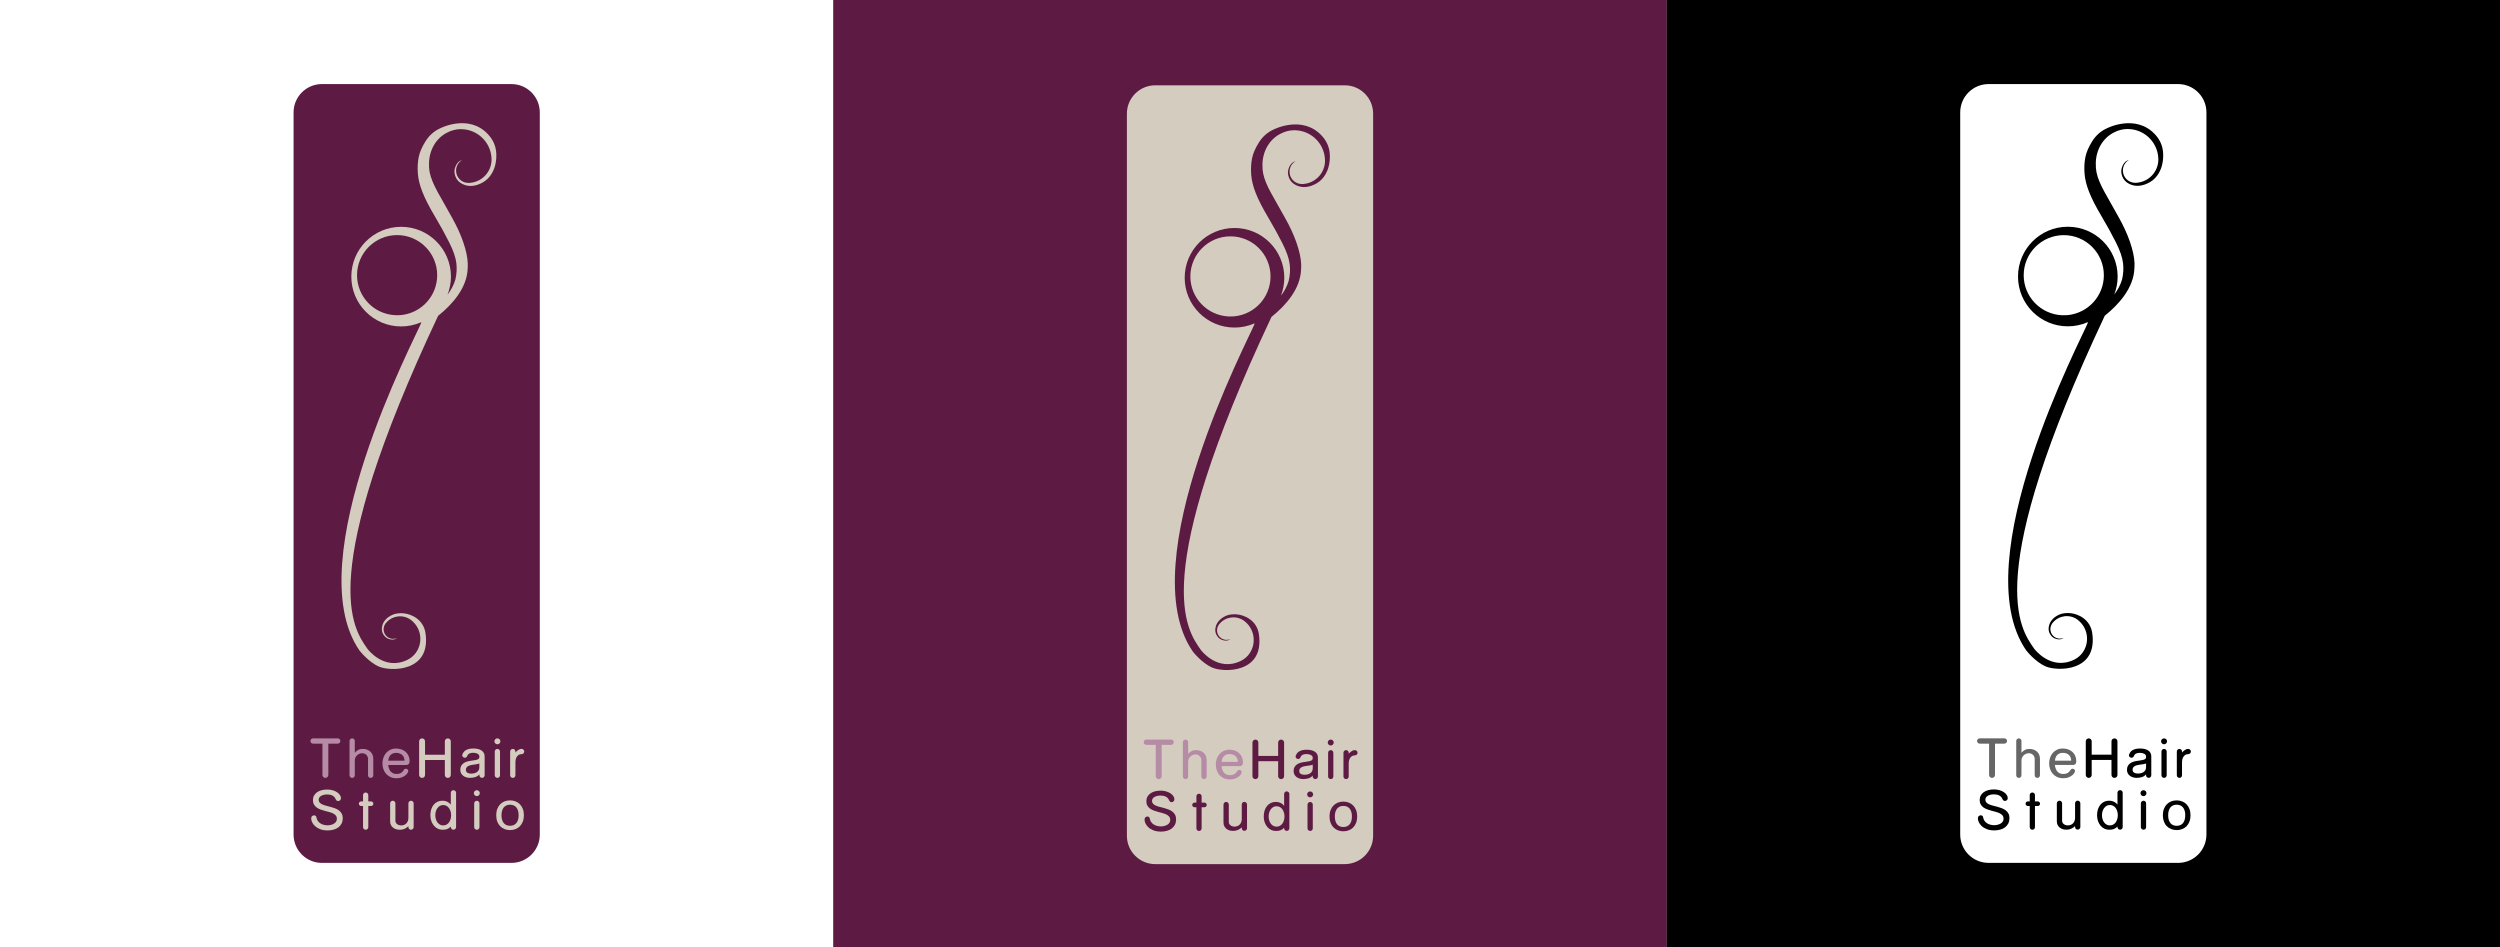
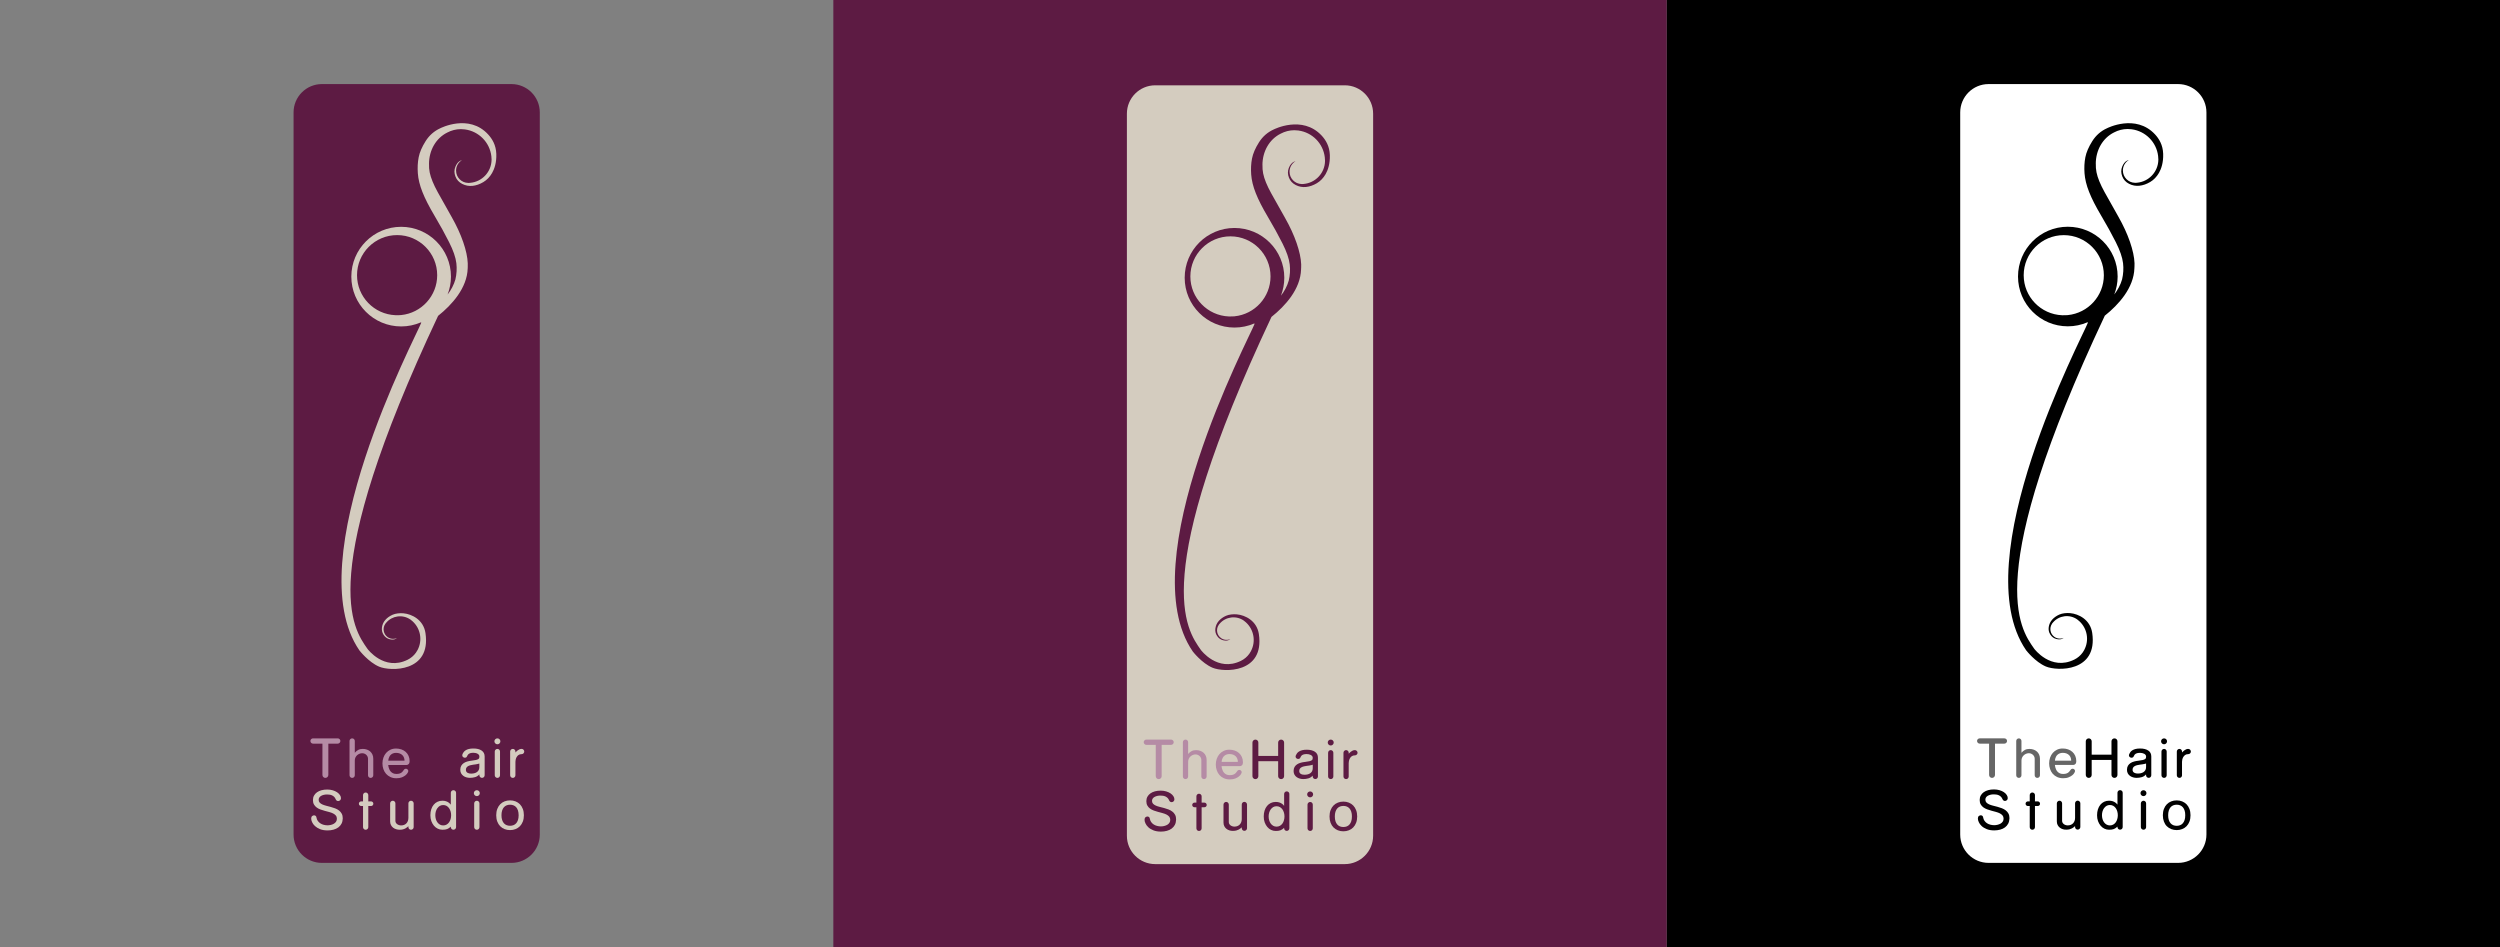
<svg xmlns="http://www.w3.org/2000/svg" version="1.1" id="Layer_1" x="0px" y="0px" viewBox="0 0 1320 500" style="enable-background:new 0 0 1320 500;" xml:space="preserve">
  <rect x="0" y="0" width="1320" height="500" fill="#808080" stroke="none" />
  <style type="text/css">
	.st0{fill:#FFFFFF;}
	.st1{fill:#5D1B43;}
	.st2{fill:#D4CCBF;}
	.st3{fill:#B58BA5;}
	.st4{opacity:0.6;enable-background:new    ;}
</style>
-   <rect class="st0" width="440" height="500" />
  <rect x="880" width="440" height="500" />
  <rect x="440" class="st1" width="440" height="500" />
  <g>
    <path class="st1" d="M270.04,455.61H169.97c-8.27,0-14.97-6.7-14.97-14.97V59.36c0-8.27,6.7-14.97,14.97-14.97h100.07   c8.27,0,14.97,6.7,14.97,14.97v381.29C285.01,448.91,278.3,455.61,270.04,455.61z" />
    <path class="st2" d="M232.49,67.71c-3.22,1.46-5.81,3.72-7.76,6.8c-1.94,3.08-3.17,5.93-3.68,8.57c-0.51,2.63-0.65,5.45-0.43,8.46   c0.21,3,1.01,6.27,2.4,9.79c1.38,3.52,3.53,7.74,6.44,12.64s5.47,9.53,7.66,13.9c2.2,4.36,3.48,8.06,3.84,11.11   c0.33,2.88,0.15,5.74-0.51,8.57c-0.82,2.85-2.33,5.68-4.13,7.96c1.13-2.93,1.78-6.12,1.78-9.45c0-14.52-11.78-26.3-26.3-26.3   s-26.3,11.77-26.3,26.3c0,14.52,11.77,26.3,26.3,26.3c3.67,0,7.16-0.76,10.34-2.12l0.31,0.09c-0.09,0.19-0.07,0.16-0.04,0.09   c-2.81,7.42-65.36,125.41-32.66,172.97c0,0,4.76,6.2,10.44,8.61c5.94,2.52,27.53,3.03,24.46-17.72   c-1.03-7.01-7.13-10.06-11.67-10.46c-1.86-0.17-4.1,0.07-5.66,0.75c-1.55,0.68-2.82,1.57-3.81,2.69c-1,1.11-1.6,2.41-1.83,3.9   c-0.22,1.48,0.07,2.83,0.87,4.04c0.8,1.21,1.86,1.98,3.19,2.31c1.32,0.33,2.42,0.25,3.29-0.24c0.22-0.12,0.4-0.25,0.54-0.38   c-1.57,0.67-3.43,0.54-4.92-0.51c-2.24-1.6-2.78-4.69-1.24-6.96l0,0l0.01-0.01c0.01-0.03,0.03-0.06,0.05-0.09   c0.14-0.2,0.29-0.38,0.46-0.55c3.16-3.72,8.67-4.48,12.75-1.65v-0.01c0.01,0.01,0.03,0.01,0.04,0.03c0.02,0.01,0.04,0.03,0.07,0.04   c0.09,0.07,0.18,0.15,0.27,0.23c0.27,0.2,0.54,0.43,0.79,0.65c0,0.01,0.01,0.01,0.01,0.01c4.22,3.85,5.29,10.09,2.62,15.12h0.01   c-0.02,0.04-0.04,0.07-0.07,0.09c-0.25,0.46-0.51,0.91-0.82,1.34c-1.16,1.63-2.68,2.88-4.39,3.73   c-12.45,6.14-21.18-5.74-21.18-5.74c-7.54-10.77-27.84-37.51,37.28-175.84c7.29-5.8,15.33-14.68,15.63-25.1   c0.01-0.21,0.01-0.42,0.02-0.63c0-0.08,0.01-0.16,0.01-0.24h-0.01c0.02-0.58,0.04-1.16,0.01-1.74c-0.12-3.21-0.92-6.96-2.41-11.27   c-1.49-4.3-3.53-8.73-6.12-13.28c-2.59-4.54-5.01-8.87-7.29-12.99c-2.27-4.11-3.69-7.61-4.28-10.48c-0.3-1.5-0.41-2.99-0.35-4.47   l-0.01,0.01c0-7.24,3.67-13.63,9.63-16.59c2.19-1.15,4.63-1.81,7.21-1.81c0.69,0,1.36,0.06,2.02,0.14   c0.05,0.01,0.09,0.01,0.15,0.01l-0.01,0.01c7.29,0.98,13.04,6.78,13.92,14.1c0,0.01,0,0.01,0,0.01c0.05,0.43,0.08,0.87,0.09,1.31   c0.01,0.16,0.03,0.31,0.03,0.46c0,0.04,0,0.07,0,0.09s0,0.04,0,0.06h-0.01c-0.08,6.41-5.02,11.63-11.3,12.16   c-0.3,0.04-0.61,0.07-0.92,0.07c-0.04,0-0.09-0.01-0.12-0.01c0,0-0.01,0-0.02,0v-0.01c-3.54-0.07-6.38-2.95-6.38-6.51   c0-2.37,1.26-4.41,3.15-5.55c-0.24,0.05-0.5,0.14-0.8,0.29c-1.17,0.56-2.08,1.65-2.73,3.28s-0.64,3.33,0.04,5.08   c0.67,1.76,1.88,3.07,3.6,3.95c1.73,0.87,3.55,1.21,5.46,1.01s3.81-0.87,5.68-1.99c1.88-1.12,3.42-2.72,4.62-4.8   s2.39-5.42,2.23-10.05c-0.16-4.77-2.22-8.02-4.31-10.3C247.6,59.9,232.49,67.71,232.49,67.71z M188.51,145.3   c0-11.69,9.48-21.17,21.17-21.17s21.16,9.48,21.16,21.17c0,10.95-8.33,19.97-19,21.05c-0.01,0-0.01,0-0.01,0   c-0.36,0.04-0.72,0.04-1.09,0.06c-0.64,0.02-1.29,0.02-1.94,0.01C197.53,165.97,188.51,156.7,188.51,145.3z" />
    <g>
      <path class="st3" d="M165.29,392.64c-0.39,0-0.72-0.14-0.99-0.41s-0.41-0.61-0.41-0.99c0-0.39,0.14-0.72,0.41-0.98    c0.27-0.27,0.61-0.4,0.99-0.4h13.02c0.39,0,0.72,0.13,0.99,0.4s0.41,0.59,0.41,0.98s-0.14,0.72-0.41,0.99s-0.61,0.41-0.99,0.41    h-4.95v16.53c0,0.43-0.15,0.79-0.46,1.1c-0.31,0.31-0.67,0.46-1.1,0.46c-0.44,0-0.81-0.15-1.11-0.46s-0.45-0.67-0.45-1.1v-16.53    H165.29z" />
      <path class="st3" d="M187.33,409.33c0,0.39-0.13,0.72-0.4,0.99c-0.27,0.27-0.59,0.41-0.98,0.41s-0.72-0.14-0.99-0.41    s-0.41-0.61-0.41-0.99v-18.09c0-0.39,0.14-0.72,0.41-0.98c0.27-0.27,0.61-0.4,0.99-0.4c0.39,0,0.72,0.13,0.98,0.4    c0.27,0.27,0.4,0.59,0.4,0.98v6.22c0.56-0.65,1.17-1.16,1.83-1.51c0.65-0.35,1.44-0.53,2.35-0.53c0.81,0,1.56,0.12,2.25,0.37    s1.28,0.59,1.77,1.05c0.49,0.45,0.87,1,1.15,1.64c0.27,0.64,0.41,1.37,0.41,2.16v8.7c0,0.39-0.14,0.72-0.41,0.99    s-0.61,0.41-0.99,0.41c-0.39,0-0.72-0.14-0.98-0.41c-0.27-0.27-0.4-0.61-0.4-0.99v-8.7c0-0.4-0.09-0.79-0.25-1.15    c-0.17-0.36-0.39-0.67-0.67-0.94s-0.61-0.47-0.98-0.62s-0.76-0.22-1.16-0.22c-0.53,0-1.03,0.1-1.51,0.3    c-0.48,0.2-0.9,0.48-1.26,0.82c-0.36,0.35-0.64,0.74-0.85,1.21c-0.2,0.46-0.3,0.95-0.3,1.48L187.33,409.33L187.33,409.33z" />
      <path class="st3" d="M204.99,403.91c0,0.04,0.01,0.18,0.04,0.43s0.09,0.56,0.19,0.91c0.09,0.35,0.24,0.73,0.43,1.13    c0.19,0.4,0.43,0.77,0.75,1.1c0.32,0.33,0.71,0.61,1.18,0.83c0.47,0.22,1.03,0.33,1.7,0.33c0.55,0,1.01-0.04,1.4-0.13    s0.73-0.22,1.03-0.4c0.3-0.17,0.57-0.4,0.82-0.67c0.25-0.27,0.49-0.59,0.74-0.97c0.14-0.21,0.3-0.36,0.48-0.45    c0.17-0.09,0.36-0.13,0.56-0.13c0.32,0,0.61,0.12,0.87,0.35c0.27,0.23,0.4,0.52,0.4,0.87c0,0.21-0.12,0.53-0.35,0.95    s-0.59,0.85-1.1,1.27c-0.51,0.43-1.15,0.79-1.94,1.11c-0.79,0.32-1.76,0.48-2.91,0.48c-1.16,0-2.2-0.21-3.12-0.64    c-0.92-0.43-1.69-0.99-2.31-1.7c-0.63-0.72-1.11-1.55-1.43-2.5s-0.49-1.95-0.49-2.99c0-1.08,0.17-2.09,0.51-3.06    c0.33-0.96,0.82-1.79,1.44-2.5c0.63-0.71,1.38-1.26,2.26-1.68c0.88-0.41,1.87-0.62,2.96-0.62c1,0,1.94,0.15,2.82,0.45    c0.87,0.3,1.63,0.74,2.28,1.31c0.64,0.57,1.15,1.27,1.52,2.1s0.56,1.77,0.56,2.83c0,0.65-0.16,1.15-0.48,1.48    c-0.32,0.33-0.69,0.51-1.11,0.51L204.99,403.91L204.99,403.91z M207.49,397.8c-0.46,0.2-0.85,0.43-1.15,0.73    c-0.31,0.29-0.55,0.61-0.73,0.97c-0.17,0.35-0.31,0.68-0.4,0.98c-0.09,0.3-0.14,0.56-0.16,0.78c-0.01,0.22-0.03,0.35-0.03,0.38    h8.57c0-0.55-0.09-1.07-0.27-1.56c-0.17-0.49-0.45-0.93-0.81-1.31s-0.82-0.69-1.39-0.91c-0.56-0.23-1.23-0.35-1.99-0.35    C208.5,397.51,207.94,397.61,207.49,397.8z" />
-       <path class="st2" d="M224.42,401.27v7.91c0,0.43-0.15,0.79-0.45,1.1s-0.67,0.46-1.11,0.46c-0.43,0-0.79-0.15-1.1-0.46    c-0.31-0.31-0.46-0.67-0.46-1.1v-17.75c0-0.44,0.15-0.81,0.46-1.11c0.31-0.3,0.67-0.45,1.1-0.45c0.44,0,0.81,0.15,1.11,0.45    c0.3,0.3,0.45,0.67,0.45,1.11v7.06h10.45v-7.06c0-0.44,0.15-0.81,0.46-1.11c0.31-0.3,0.67-0.45,1.1-0.45    c0.44,0,0.82,0.15,1.13,0.45c0.31,0.3,0.46,0.67,0.46,1.11v17.75c0,0.43-0.15,0.79-0.46,1.1c-0.31,0.31-0.69,0.46-1.13,0.46    c-0.43,0-0.79-0.15-1.1-0.46c-0.31-0.31-0.46-0.67-0.46-1.1v-7.91H224.42z" />
      <path class="st2" d="M246.06,399.95c-0.19,0.09-0.38,0.14-0.57,0.14c-0.35,0-0.68-0.12-0.98-0.35s-0.45-0.55-0.45-0.95    c0-0.16,0.04-0.35,0.13-0.59c0.16-0.37,0.37-0.74,0.64-1.1c0.27-0.36,0.62-0.69,1.07-0.97c0.45-0.28,1-0.51,1.67-0.67    c0.66-0.17,1.47-0.25,2.42-0.25c1.8,0,3.23,0.35,4.3,1.07s1.6,1.77,1.6,3.16v9.87c0,0.39-0.13,0.72-0.4,0.99    c-0.27,0.27-0.59,0.41-0.98,0.41s-0.72-0.14-0.99-0.41s-0.41-0.61-0.41-0.99v-0.43c-0.67,0.72-1.43,1.21-2.29,1.45    c-0.86,0.25-1.76,0.37-2.71,0.37c-0.6,0-1.21-0.09-1.81-0.25c-0.61-0.17-1.16-0.43-1.64-0.78s-0.87-0.79-1.18-1.32    c-0.3-0.53-0.45-1.16-0.45-1.91c0-0.85,0.17-1.55,0.51-2.13c0.33-0.57,0.79-1.05,1.35-1.42c0.56-0.37,1.21-0.65,1.94-0.85    s1.5-0.33,2.31-0.43c0.93-0.11,1.67-0.22,2.2-0.35s0.92-0.29,1.19-0.46c0.27-0.17,0.43-0.38,0.49-0.61    c0.07-0.23,0.09-0.48,0.09-0.77c0-0.33-0.09-0.63-0.29-0.87c-0.2-0.25-0.44-0.45-0.74-0.61c-0.3-0.16-0.64-0.27-1-0.35    s-0.73-0.12-1.08-0.12c-0.64,0-1.15,0.05-1.53,0.16c-0.39,0.11-0.71,0.25-0.95,0.43c-0.25,0.17-0.45,0.39-0.59,0.64    c-0.15,0.25-0.29,0.51-0.41,0.77C246.4,399.71,246.25,399.86,246.06,399.95z M252.45,403.33c-0.33,0.11-0.73,0.19-1.18,0.24    s-0.92,0.12-1.4,0.19s-0.95,0.16-1.42,0.27c-0.46,0.11-0.87,0.26-1.24,0.46c-0.37,0.2-0.66,0.46-0.89,0.78    c-0.22,0.32-0.33,0.72-0.33,1.21c0,0.39,0.08,0.71,0.25,0.97c0.17,0.25,0.38,0.46,0.65,0.61c0.27,0.15,0.56,0.25,0.9,0.32    c0.33,0.07,0.67,0.09,1,0.09c0.51,0,1.03-0.06,1.53-0.17c0.51-0.12,0.98-0.3,1.39-0.57c0.41-0.27,0.75-0.61,1-1.06    c0.25-0.44,0.38-0.99,0.38-1.64v-1.88L252.45,403.33z" />
      <path class="st2" d="M261.51,390.31c0.31-0.3,0.69-0.45,1.13-0.45c0.43,0,0.79,0.15,1.1,0.45c0.31,0.3,0.46,0.67,0.46,1.11    c0,0.43-0.15,0.79-0.46,1.1s-0.67,0.46-1.1,0.46c-0.44,0-0.82-0.15-1.13-0.46s-0.46-0.67-0.46-1.1    C261.05,390.98,261.21,390.61,261.51,390.31z M264.01,409.33c0,0.39-0.13,0.72-0.4,0.99s-0.59,0.41-0.98,0.41    s-0.72-0.14-0.99-0.41s-0.41-0.61-0.41-0.99v-12.51c0-0.39,0.14-0.72,0.41-0.99s0.61-0.41,0.99-0.41c0.39,0,0.72,0.14,0.98,0.41    s0.4,0.61,0.4,0.99V409.33z" />
      <path class="st2" d="M272.14,409.33c0,0.39-0.13,0.72-0.4,0.99s-0.59,0.41-0.98,0.41s-0.72-0.14-0.99-0.41s-0.41-0.61-0.41-0.99    v-12.51c0-0.39,0.14-0.72,0.41-0.99s0.61-0.41,0.99-0.41c0.39,0,0.72,0.14,0.98,0.41c0.27,0.27,0.4,0.61,0.4,0.99v0.51    c0.07-0.07,0.2-0.21,0.4-0.43c0.2-0.21,0.43-0.43,0.73-0.65c0.29-0.22,0.61-0.41,0.98-0.59c0.36-0.17,0.74-0.25,1.15-0.25    c0.39,0,0.72,0.14,0.99,0.41s0.41,0.61,0.41,0.99c0,0.37-0.14,0.69-0.41,0.97c-0.27,0.27-0.61,0.41-0.99,0.41    c-0.67,0-1.21,0.15-1.64,0.46c-0.43,0.31-0.75,0.67-0.99,1.1s-0.4,0.87-0.49,1.32c-0.09,0.46-0.13,0.84-0.13,1.13L272.14,409.33    L272.14,409.33z" />
      <path class="st2" d="M180.33,434.88c-0.41,0.79-0.98,1.45-1.7,1.99c-0.72,0.53-1.57,0.92-2.54,1.19c-0.97,0.27-2,0.4-3.09,0.4    c-1.57,0-2.9-0.22-4.01-0.67s-2-1-2.69-1.64s-1.19-1.32-1.51-2.04s-0.48-1.34-0.48-1.86c0-0.64,0.17-1.08,0.49-1.35    c0.33-0.27,0.66-0.4,1.02-0.4c0.3,0,0.57,0.09,0.82,0.27c0.25,0.19,0.4,0.48,0.45,0.89c0.11,0.67,0.34,1.26,0.7,1.77    c0.36,0.51,0.81,0.94,1.34,1.29s1.12,0.61,1.77,0.78c0.65,0.17,1.32,0.27,2.01,0.27c0.55,0,1.11-0.07,1.7-0.2s1.13-0.33,1.61-0.61    c0.48-0.27,0.88-0.63,1.19-1.07s0.46-0.97,0.46-1.59c0-0.67-0.18-1.23-0.54-1.67s-0.84-0.81-1.43-1.11s-1.26-0.55-2.02-0.75    c-0.76-0.2-1.53-0.41-2.33-0.62c-0.79-0.21-1.57-0.46-2.33-0.73c-0.76-0.27-1.43-0.63-2.02-1.06c-0.59-0.43-1.07-0.96-1.43-1.59    s-0.54-1.41-0.54-2.34c0-0.88,0.19-1.67,0.57-2.35c0.38-0.69,0.9-1.27,1.57-1.75c0.67-0.48,1.47-0.84,2.38-1.08    c0.92-0.25,1.92-0.37,3.02-0.37c1.05,0,2.03,0.13,2.93,0.4c0.89,0.27,1.65,0.61,2.3,1.05c0.64,0.44,1.14,0.94,1.5,1.48    c0.35,0.55,0.53,1.09,0.53,1.64c0,0.46-0.15,0.82-0.46,1.1c-0.31,0.27-0.65,0.41-1.02,0.41c-0.27,0-0.51-0.07-0.74-0.22    s-0.41-0.39-0.56-0.73c-0.21-0.53-0.49-0.95-0.83-1.29c-0.35-0.33-0.72-0.59-1.13-0.77c-0.41-0.19-0.85-0.31-1.31-0.37    c-0.46-0.07-0.9-0.09-1.32-0.09c-0.64,0-1.22,0.07-1.76,0.2c-0.53,0.13-1,0.32-1.4,0.56s-0.71,0.53-0.92,0.87    c-0.22,0.35-0.33,0.74-0.33,1.18c0,0.6,0.18,1.09,0.54,1.48s0.85,0.72,1.44,0.98c0.6,0.27,1.28,0.49,2.04,0.69s1.54,0.4,2.34,0.61    s1.58,0.46,2.34,0.75s1.44,0.66,2.04,1.13c0.6,0.46,1.08,1.03,1.44,1.69c0.36,0.67,0.54,1.49,0.54,2.46    C180.95,433.15,180.74,434.09,180.33,434.88z" />
      <path class="st2" d="M194.46,423.14h1.45c0.33,0,0.62,0.12,0.86,0.35c0.24,0.24,0.35,0.53,0.35,0.86c0,0.35-0.12,0.64-0.35,0.87    c-0.24,0.23-0.53,0.35-0.86,0.35h-1.45v11.14c0,0.39-0.14,0.72-0.41,0.99s-0.61,0.41-0.99,0.41c-0.39,0-0.72-0.14-0.98-0.41    c-0.27-0.27-0.4-0.61-0.4-0.99v-11.14h-0.98c-0.33,0-0.62-0.12-0.86-0.35s-0.35-0.52-0.35-0.87c0-0.33,0.12-0.62,0.35-0.86    c0.24-0.24,0.53-0.35,0.86-0.35h0.98v-3.31c0-0.39,0.13-0.72,0.4-0.98c0.27-0.27,0.59-0.4,0.98-0.4s0.72,0.13,0.99,0.4    s0.41,0.59,0.41,0.98V423.14z" />
      <path class="st2" d="M209.18,437.83c-0.61-0.19-1.15-0.46-1.63-0.83c-0.48-0.37-0.85-0.83-1.13-1.38    c-0.28-0.55-0.43-1.18-0.43-1.91v-9.52c0-0.39,0.14-0.72,0.41-0.99s0.61-0.41,0.99-0.41c0.39,0,0.72,0.14,0.98,0.41    c0.27,0.27,0.4,0.61,0.4,0.99v9.2c0,0.4,0.09,0.76,0.27,1.06c0.19,0.3,0.43,0.55,0.72,0.75c0.29,0.2,0.61,0.35,0.98,0.46    c0.36,0.11,0.72,0.16,1.07,0.16c0.59,0,1.11-0.1,1.59-0.3c0.48-0.2,0.87-0.48,1.21-0.83c0.33-0.35,0.58-0.77,0.75-1.26    c0.17-0.48,0.27-1.01,0.27-1.57v-7.67c0-0.39,0.13-0.72,0.4-0.99c0.27-0.27,0.59-0.41,0.98-0.41s0.72,0.14,0.99,0.41    s0.41,0.61,0.41,0.99v12.51c0,0.39-0.14,0.72-0.41,0.99s-0.61,0.41-0.99,0.41c-0.39,0-0.72-0.14-0.98-0.41    c-0.27-0.27-0.4-0.61-0.4-0.99v-0.48c-0.17,0.16-0.39,0.35-0.65,0.57c-0.25,0.22-0.57,0.43-0.94,0.62    c-0.37,0.2-0.8,0.35-1.29,0.49c-0.48,0.13-1.05,0.2-1.68,0.2C210.42,438.11,209.79,438.02,209.18,437.83z" />
      <path class="st2" d="M237.06,437.24c-0.31,0.21-0.63,0.38-0.97,0.51c-0.33,0.13-0.71,0.22-1.11,0.27s-0.87,0.08-1.4,0.08    c-0.87,0-1.68-0.19-2.45-0.56s-1.44-0.9-2.01-1.57c-0.57-0.68-1.03-1.49-1.37-2.42c-0.33-0.93-0.51-1.96-0.51-3.1    c0-1.13,0.15-2.17,0.45-3.11c0.3-0.95,0.73-1.76,1.29-2.43c0.56-0.68,1.22-1.21,2-1.57c0.77-0.37,1.64-0.56,2.59-0.56    c0.72,0,1.35,0.09,1.88,0.27c0.53,0.17,0.97,0.38,1.32,0.62s0.63,0.47,0.83,0.7s0.35,0.4,0.43,0.51v-6.27    c0-0.39,0.13-0.72,0.4-0.98c0.27-0.27,0.59-0.4,0.98-0.4s0.72,0.13,0.99,0.4s0.41,0.59,0.41,0.98v18.09    c0,0.39-0.14,0.72-0.41,0.99s-0.61,0.41-0.99,0.41c-0.39,0-0.72-0.14-0.98-0.41c-0.27-0.27-0.4-0.61-0.4-0.99v-0.24    C237.69,436.77,237.37,437.02,237.06,437.24z M230.12,432.47c0.19,0.65,0.46,1.23,0.82,1.72s0.8,0.89,1.31,1.19    s1.1,0.45,1.77,0.45s1.26-0.15,1.78-0.45c0.52-0.3,0.95-0.69,1.31-1.19c0.35-0.49,0.62-1.07,0.81-1.72s0.27-1.32,0.27-2.01    c0-0.71-0.09-1.38-0.27-2.02c-0.19-0.64-0.46-1.21-0.81-1.72c-0.35-0.51-0.79-0.9-1.31-1.21c-0.52-0.3-1.11-0.45-1.78-0.45    s-1.26,0.15-1.77,0.45c-0.51,0.3-0.95,0.7-1.31,1.21s-0.64,1.08-0.82,1.72c-0.18,0.64-0.27,1.32-0.27,2.02    C229.85,431.15,229.94,431.82,230.12,432.47z" />
      <path class="st2" d="M250.65,417.68c0.31-0.3,0.69-0.45,1.13-0.45c0.43,0,0.79,0.15,1.1,0.45c0.31,0.3,0.46,0.67,0.46,1.11    c0,0.43-0.15,0.79-0.46,1.1c-0.31,0.31-0.67,0.46-1.1,0.46c-0.44,0-0.82-0.15-1.13-0.46s-0.46-0.67-0.46-1.1    C250.19,418.36,250.34,417.99,250.65,417.68z M253.15,436.71c0,0.39-0.13,0.72-0.4,0.99c-0.27,0.27-0.59,0.41-0.98,0.41    s-0.72-0.14-0.99-0.41s-0.41-0.61-0.41-0.99V424.2c0-0.39,0.14-0.72,0.41-0.99s0.61-0.41,0.99-0.41c0.39,0,0.72,0.14,0.98,0.41    c0.27,0.27,0.4,0.61,0.4,0.99V436.71z" />
      <path class="st2" d="M266.41,437.76c-0.89-0.35-1.66-0.86-2.31-1.52s-1.16-1.47-1.53-2.45c-0.37-0.97-0.56-2.08-0.56-3.34    c0-1.25,0.19-2.36,0.56-3.33s0.88-1.79,1.53-2.46c0.65-0.67,1.42-1.18,2.31-1.53c0.89-0.35,1.86-0.53,2.9-0.53s2.01,0.17,2.9,0.53    s1.66,0.87,2.31,1.53c0.65,0.67,1.16,1.49,1.53,2.46s0.56,2.08,0.56,3.33s-0.19,2.36-0.56,3.34c-0.37,0.97-0.88,1.78-1.53,2.45    c-0.65,0.66-1.42,1.17-2.31,1.52s-1.86,0.53-2.9,0.53S267.3,438.12,266.41,437.76z M273.49,427.95c-0.23-0.71-0.54-1.29-0.94-1.73    c-0.4-0.45-0.87-0.79-1.43-1c-0.56-0.22-1.16-0.33-1.81-0.33s-1.26,0.11-1.81,0.33c-0.56,0.22-1.03,0.56-1.43,1    c-0.4,0.45-0.71,1.03-0.94,1.73c-0.23,0.71-0.35,1.55-0.35,2.51c0,0.97,0.12,1.81,0.35,2.5c0.23,0.7,0.54,1.27,0.94,1.72    s0.87,0.79,1.43,1c0.56,0.22,1.16,0.33,1.81,0.33s1.26-0.11,1.81-0.33c0.56-0.22,1.03-0.56,1.43-1c0.4-0.45,0.71-1.03,0.94-1.72    s0.35-1.53,0.35-2.5C273.83,429.49,273.71,428.66,273.49,427.95z" />
    </g>
  </g>
  <g>
    <path class="st0" d="M1150.03,455.6h-100.07c-8.26,0-14.97-6.7-14.97-14.97V59.36c0-8.26,6.7-14.97,14.97-14.97h100.07   c8.26,0,14.97,6.7,14.97,14.97v381.27C1165,448.9,1158.3,455.6,1150.03,455.6z" />
    <path d="M1112.49,67.72c-3.22,1.45-5.8,3.71-7.75,6.79s-3.17,5.93-3.68,8.56s-0.65,5.45-0.43,8.45s1.01,6.27,2.4,9.78   c1.38,3.53,3.53,7.74,6.44,12.64c2.91,4.91,5.46,9.53,7.66,13.9c2.2,4.36,3.48,8.06,3.84,11.11c0.34,2.88,0.15,5.74-0.51,8.57   c-0.82,2.85-2.32,5.68-4.13,7.95c1.13-2.94,1.78-6.11,1.78-9.46c0-14.53-11.78-26.29-26.31-26.29s-26.29,11.78-26.29,26.29   c0,14.53,11.78,26.29,26.29,26.29c3.67,0,7.17-0.76,10.34-2.12l0.31,0.09c-0.09,0.19-0.08,0.15-0.03,0.08   c-2.8,7.43-65.37,125.4-32.65,172.96c0,0,4.75,6.19,10.45,8.6c5.94,2.52,27.52,3.03,24.47-17.72c-1.04-7.01-7.13-10.06-11.67-10.46   c-1.86-0.17-4.1,0.06-5.65,0.74s-2.82,1.58-3.81,2.68c-0.99,1.11-1.59,2.41-1.83,3.9c-0.22,1.49,0.06,2.83,0.87,4.04   c0.8,1.22,1.86,1.98,3.19,2.31s2.41,0.25,3.3-0.25c0.23-0.12,0.4-0.25,0.54-0.37c-1.56,0.67-3.42,0.54-4.92-0.51   c-2.24-1.59-2.79-4.69-1.24-6.95l0,0v-0.02c0.02-0.03,0.03-0.06,0.05-0.09c0.14-0.2,0.29-0.37,0.45-0.54   c3.16-3.71,8.68-4.47,12.75-1.64l0,0c0.02,0,0.03,0.02,0.03,0.03c0.02,0.02,0.05,0.03,0.06,0.05c0.09,0.08,0.19,0.15,0.28,0.23   c0.28,0.2,0.54,0.42,0.79,0.65l0,0c4.21,3.85,5.29,10.09,2.62,15.12h0.02c-0.02,0.05-0.05,0.06-0.06,0.09   c-0.25,0.46-0.51,0.91-0.82,1.33c-1.16,1.62-2.68,2.88-4.4,3.73c-12.44,6.14-21.19-5.74-21.19-5.74   c-7.54-10.77-27.83-37.51,37.28-175.84c7.29-5.8,15.32-14.67,15.63-25.1c0.02-0.22,0.02-0.42,0.02-0.63c0-0.08,0.02-0.15,0.02-0.25   l0,0c0.02-0.59,0.03-1.16,0.02-1.73c-0.12-3.2-0.93-6.96-2.41-11.27c-1.49-4.3-3.53-8.73-6.11-13.28   c-2.58-4.53-5.01-8.87-7.29-12.98c-2.27-4.12-3.7-7.6-4.27-10.48c-0.29-1.5-0.42-2.99-0.36-4.47l-0.02,0.02   c0-7.23,3.67-13.63,9.64-16.59c2.18-1.15,4.63-1.81,7.21-1.81c0.68,0,1.36,0.06,2.03,0.14c0.05,0,0.09,0,0.15,0l-0.02,0.02   c7.29,0.98,13.03,6.78,13.91,14.1v0.02c0.05,0.43,0.08,0.88,0.09,1.32c0,0.15,0.03,0.31,0.03,0.46c0,0.03,0,0.06,0,0.09   c0,0.02,0,0.03,0,0.06l0,0c-0.08,6.41-5.03,11.62-11.3,12.16c-0.29,0.05-0.6,0.06-0.91,0.06c-0.05,0-0.08-0.02-0.12-0.02h-0.02l0,0   c-3.54-0.08-6.38-2.96-6.38-6.5c0-2.37,1.27-4.41,3.14-5.56c-0.23,0.05-0.5,0.14-0.8,0.28c-1.18,0.56-2.07,1.66-2.72,3.28   c-0.65,1.64-0.63,3.33,0.05,5.09c0.67,1.75,1.87,3.06,3.61,3.95c1.73,0.88,3.56,1.21,5.46,1.01c1.9-0.2,3.81-0.87,5.68-1.98   s3.42-2.71,4.63-4.8c1.19-2.07,2.38-5.42,2.23-10.04c-0.15-4.78-2.21-8.02-4.3-10.29C1127.59,59.92,1112.49,67.72,1112.49,67.72z    M1068.51,145.32c0-11.68,9.47-21.17,21.17-21.17c11.68,0,21.16,9.47,21.16,21.17c0,10.96-8.33,19.96-19,21.05l0,0   c-0.36,0.03-0.73,0.03-1.08,0.06c-0.63,0.02-1.28,0.02-1.93,0.02C1077.53,165.98,1068.51,156.71,1068.51,145.32z" />
    <g>
      <path class="st4" d="M1045.29,392.64c-0.39,0-0.71-0.14-0.99-0.42s-0.42-0.6-0.42-0.99s0.14-0.71,0.42-0.98s0.6-0.4,0.99-0.4    h13.02c0.39,0,0.71,0.14,0.99,0.4c0.28,0.26,0.42,0.59,0.42,0.98s-0.14,0.71-0.42,0.99s-0.6,0.42-0.99,0.42h-4.95v16.53    c0,0.42-0.15,0.79-0.46,1.1s-0.68,0.46-1.1,0.46c-0.43,0-0.8-0.15-1.11-0.46s-0.45-0.68-0.45-1.1v-16.53H1045.29z" />
      <path class="st4" d="M1067.33,409.33c0,0.39-0.14,0.71-0.4,0.99s-0.59,0.4-0.97,0.4c-0.39,0-0.71-0.14-0.99-0.4    c-0.28-0.28-0.4-0.6-0.4-0.99v-18.09c0-0.39,0.14-0.71,0.4-0.98c0.28-0.26,0.6-0.4,0.99-0.4s0.71,0.14,0.97,0.4s0.4,0.59,0.4,0.98    v6.22c0.56-0.65,1.18-1.16,1.83-1.5c0.65-0.36,1.44-0.53,2.35-0.53c0.8,0,1.56,0.12,2.24,0.37c0.68,0.25,1.28,0.59,1.78,1.05    c0.5,0.45,0.88,0.99,1.15,1.64c0.28,0.65,0.42,1.36,0.42,2.15v8.7c0,0.39-0.14,0.71-0.42,0.99s-0.6,0.4-0.99,0.4    s-0.71-0.14-0.97-0.4c-0.26-0.26-0.4-0.6-0.4-0.99v-8.7c0-0.4-0.08-0.79-0.25-1.15s-0.39-0.68-0.68-0.94    c-0.28-0.26-0.6-0.46-0.98-0.62c-0.37-0.15-0.76-0.23-1.16-0.23c-0.53,0-1.04,0.11-1.5,0.31c-0.48,0.2-0.9,0.48-1.25,0.82    c-0.36,0.34-0.65,0.74-0.85,1.21c-0.2,0.46-0.31,0.96-0.31,1.49L1067.33,409.33L1067.33,409.33z" />
      <path class="st4" d="M1084.99,403.91c0,0.03,0.02,0.19,0.05,0.43c0.03,0.26,0.09,0.56,0.19,0.91c0.09,0.36,0.23,0.73,0.42,1.13    c0.19,0.4,0.43,0.76,0.76,1.1s0.71,0.62,1.18,0.84c0.46,0.22,1.04,0.33,1.7,0.33c0.54,0,1.02-0.05,1.41-0.14    c0.39-0.09,0.73-0.22,1.04-0.4c0.29-0.17,0.57-0.4,0.82-0.68s0.5-0.59,0.74-0.96c0.14-0.22,0.29-0.36,0.48-0.45    c0.17-0.09,0.36-0.14,0.56-0.14c0.33,0,0.6,0.11,0.87,0.34c0.26,0.23,0.4,0.53,0.4,0.87c0,0.22-0.11,0.53-0.34,0.96    c-0.23,0.42-0.59,0.85-1.1,1.27c-0.5,0.42-1.15,0.79-1.95,1.11c-0.79,0.33-1.76,0.48-2.91,0.48c-1.16,0-2.2-0.22-3.13-0.63    c-0.91-0.42-1.69-0.99-2.32-1.7c-0.62-0.71-1.1-1.55-1.42-2.51c-0.32-0.94-0.5-1.95-0.5-2.99c0-1.07,0.17-2.09,0.5-3.05    s0.82-1.8,1.44-2.51c0.62-0.71,1.38-1.27,2.26-1.69s1.87-0.62,2.96-0.62c1.01,0,1.95,0.15,2.82,0.45    c0.87,0.29,1.62,0.74,2.28,1.32c0.65,0.57,1.15,1.27,1.52,2.1c0.37,0.84,0.56,1.76,0.56,2.83c0,0.65-0.15,1.15-0.48,1.49    s-0.68,0.5-1.11,0.5h-9.66v0.01H1084.99z M1087.48,397.8c-0.46,0.2-0.84,0.43-1.15,0.73c-0.31,0.29-0.56,0.62-0.73,0.96    c-0.17,0.36-0.31,0.68-0.4,0.98c-0.09,0.29-0.14,0.56-0.15,0.77c-0.02,0.22-0.03,0.36-0.03,0.39h8.57c0-0.54-0.09-1.07-0.26-1.56    c-0.17-0.5-0.45-0.93-0.8-1.32c-0.36-0.37-0.82-0.68-1.39-0.91c-0.56-0.23-1.22-0.34-1.98-0.34    C1088.5,397.5,1087.94,397.6,1087.48,397.8z" />
      <path d="M1104.41,401.26v7.91c0,0.42-0.15,0.79-0.45,1.1s-0.67,0.46-1.11,0.46c-0.42,0-0.79-0.15-1.1-0.46    c-0.31-0.31-0.46-0.68-0.46-1.1v-17.75c0-0.43,0.15-0.8,0.46-1.11c0.31-0.29,0.68-0.45,1.1-0.45c0.43,0,0.8,0.15,1.11,0.45    c0.29,0.29,0.45,0.67,0.45,1.11v7.06h10.45v-7.06c0-0.43,0.15-0.8,0.46-1.11c0.31-0.29,0.68-0.45,1.1-0.45    c0.45,0,0.82,0.15,1.13,0.45c0.31,0.29,0.46,0.67,0.46,1.11v17.75c0,0.42-0.15,0.79-0.46,1.1c-0.31,0.31-0.68,0.46-1.13,0.46    c-0.42,0-0.79-0.15-1.1-0.46s-0.46-0.68-0.46-1.1v-7.91H1104.41z" />
      <path d="M1126.06,399.95c-0.19,0.09-0.37,0.14-0.57,0.14c-0.36,0-0.68-0.11-0.97-0.34c-0.29-0.23-0.45-0.54-0.45-0.96    c0-0.15,0.05-0.36,0.14-0.59c0.15-0.37,0.37-0.74,0.63-1.1c0.26-0.36,0.62-0.68,1.07-0.96s1.01-0.51,1.67-0.68    c0.67-0.17,1.47-0.25,2.41-0.25c1.8,0,3.23,0.36,4.3,1.07s1.59,1.76,1.59,3.16v9.87c0,0.39-0.14,0.71-0.4,0.99s-0.59,0.4-0.97,0.4    c-0.39,0-0.71-0.14-0.99-0.4c-0.28-0.28-0.4-0.6-0.4-0.99v-0.42c-0.67,0.73-1.44,1.21-2.29,1.45s-1.76,0.37-2.71,0.37    c-0.6,0-1.21-0.08-1.81-0.25c-0.6-0.17-1.16-0.43-1.64-0.77s-0.88-0.79-1.18-1.32c-0.29-0.53-0.45-1.16-0.45-1.9    c0-0.85,0.17-1.56,0.5-2.14c0.34-0.57,0.79-1.04,1.35-1.41c0.56-0.37,1.21-0.65,1.95-0.85c0.73-0.2,1.5-0.34,2.32-0.42    c0.93-0.11,1.67-0.23,2.2-0.36c0.53-0.14,0.93-0.29,1.19-0.46c0.26-0.17,0.43-0.37,0.5-0.6c0.06-0.23,0.09-0.48,0.09-0.77    c0-0.34-0.09-0.62-0.29-0.87c-0.2-0.25-0.43-0.45-0.74-0.6c-0.29-0.15-0.63-0.28-1.01-0.36s-0.73-0.12-1.08-0.12    c-0.63,0-1.15,0.05-1.53,0.15c-0.39,0.11-0.71,0.25-0.96,0.42s-0.45,0.39-0.59,0.63c-0.15,0.25-0.29,0.5-0.4,0.77    C1126.39,399.7,1126.25,399.86,1126.06,399.95z M1132.45,403.32c-0.34,0.11-0.73,0.19-1.18,0.23s-0.91,0.11-1.41,0.19    c-0.48,0.08-0.96,0.15-1.41,0.26c-0.46,0.11-0.87,0.26-1.24,0.46c-0.37,0.2-0.67,0.46-0.88,0.77c-0.22,0.33-0.33,0.73-0.33,1.22    c0,0.39,0.08,0.71,0.25,0.96c0.17,0.26,0.39,0.46,0.65,0.6c0.26,0.15,0.56,0.26,0.9,0.33c0.34,0.06,0.67,0.09,1.01,0.09    c0.51,0,1.02-0.06,1.53-0.17s0.98-0.31,1.39-0.57c0.42-0.26,0.74-0.62,1.01-1.05c0.25-0.43,0.39-0.99,0.39-1.64v-1.87    L1132.45,403.32z" />
      <path d="M1141.51,390.31c0.31-0.29,0.68-0.45,1.13-0.45c0.42,0,0.79,0.15,1.1,0.45c0.31,0.29,0.46,0.67,0.46,1.11    c0,0.42-0.15,0.79-0.46,1.1c-0.31,0.31-0.68,0.46-1.1,0.46c-0.45,0-0.82-0.15-1.13-0.46s-0.46-0.68-0.46-1.1    C1141.04,390.97,1141.2,390.62,1141.51,390.31z M1144.01,409.33c0,0.39-0.14,0.71-0.4,0.99s-0.59,0.4-0.97,0.4    c-0.39,0-0.71-0.14-0.99-0.4c-0.28-0.28-0.4-0.6-0.4-0.99v-12.5c0-0.39,0.14-0.71,0.4-0.99c0.28-0.28,0.6-0.42,0.99-0.42    s0.71,0.14,0.97,0.42s0.4,0.6,0.4,0.99V409.33z" />
      <path d="M1152.12,409.33c0,0.39-0.14,0.71-0.4,0.99s-0.59,0.4-0.97,0.4c-0.39,0-0.71-0.14-0.99-0.4c-0.28-0.28-0.4-0.6-0.4-0.99    v-12.5c0-0.39,0.14-0.71,0.4-0.99c0.28-0.28,0.6-0.42,0.99-0.42s0.71,0.14,0.97,0.42s0.4,0.6,0.4,0.99v0.5    c0.08-0.08,0.2-0.22,0.4-0.42c0.2-0.22,0.43-0.43,0.73-0.65c0.29-0.22,0.62-0.42,0.97-0.59c0.36-0.17,0.74-0.25,1.15-0.25    c0.39,0,0.71,0.14,0.99,0.42s0.42,0.6,0.42,0.99c0,0.37-0.14,0.7-0.42,0.96c-0.28,0.28-0.6,0.4-0.99,0.4    c-0.67,0-1.22,0.15-1.64,0.46s-0.76,0.68-0.99,1.1s-0.4,0.87-0.5,1.32c-0.09,0.46-0.14,0.84-0.14,1.13v7.13H1152.12z" />
      <path d="M1060.33,434.88c-0.42,0.79-0.99,1.45-1.7,1.98c-0.73,0.53-1.56,0.93-2.54,1.19s-2,0.4-3.1,0.4    c-1.56,0-2.91-0.23-4.01-0.68c-1.1-0.45-2-0.99-2.68-1.64s-1.19-1.32-1.5-2.04c-0.33-0.71-0.48-1.33-0.48-1.87    c0-0.63,0.17-1.08,0.5-1.35c0.32-0.26,0.67-0.4,1.02-0.4c0.29,0,0.57,0.09,0.82,0.28s0.4,0.48,0.45,0.88    c0.11,0.67,0.34,1.25,0.7,1.76s0.8,0.94,1.33,1.28c0.53,0.34,1.11,0.6,1.78,0.77c0.65,0.17,1.32,0.26,2.01,0.26    c0.54,0,1.11-0.06,1.7-0.2s1.13-0.34,1.61-0.6c0.48-0.28,0.88-0.63,1.19-1.07c0.31-0.43,0.46-0.98,0.46-1.59    c0-0.67-0.19-1.22-0.54-1.67c-0.36-0.43-0.84-0.8-1.42-1.11c-0.59-0.29-1.27-0.56-2.03-0.76s-1.53-0.4-2.32-0.62    c-0.79-0.22-1.56-0.45-2.32-0.73c-0.76-0.28-1.44-0.62-2.03-1.05c-0.59-0.43-1.07-0.96-1.42-1.59c-0.36-0.62-0.54-1.41-0.54-2.34    c0-0.88,0.19-1.67,0.57-2.35c0.37-0.68,0.9-1.27,1.58-1.75c0.67-0.48,1.47-0.84,2.38-1.08c0.91-0.25,1.92-0.37,3.02-0.37    c1.05,0,2.03,0.14,2.93,0.4c0.9,0.26,1.66,0.62,2.31,1.05c0.65,0.45,1.15,0.93,1.5,1.49c0.36,0.54,0.53,1.1,0.53,1.64    c0,0.46-0.15,0.82-0.46,1.1s-0.65,0.4-1.02,0.4c-0.26,0-0.51-0.08-0.74-0.23c-0.23-0.15-0.42-0.39-0.56-0.73    c-0.22-0.53-0.5-0.96-0.84-1.28c-0.34-0.33-0.73-0.59-1.13-0.77c-0.42-0.19-0.85-0.31-1.32-0.37c-0.46-0.06-0.9-0.09-1.32-0.09    c-0.63,0-1.22,0.06-1.76,0.2s-1.01,0.33-1.41,0.56s-0.71,0.53-0.93,0.87s-0.32,0.74-0.32,1.18c0,0.6,0.19,1.1,0.54,1.49    c0.36,0.39,0.84,0.71,1.44,0.98c0.6,0.26,1.28,0.5,2.04,0.68c0.76,0.2,1.53,0.4,2.34,0.6c0.8,0.22,1.58,0.46,2.34,0.76    c0.76,0.29,1.44,0.67,2.04,1.13c0.6,0.46,1.08,1.02,1.44,1.69s0.54,1.49,0.54,2.46C1060.95,433.15,1060.74,434.07,1060.33,434.88z    " />
      <path d="M1074.46,423.13h1.45c0.34,0,0.62,0.12,0.87,0.36c0.23,0.23,0.36,0.53,0.36,0.87c0,0.36-0.12,0.65-0.36,0.87    c-0.23,0.23-0.53,0.34-0.87,0.34h-1.45v11.14c0,0.39-0.14,0.71-0.4,0.99c-0.28,0.28-0.6,0.4-0.99,0.4s-0.71-0.14-0.97-0.4    c-0.26-0.28-0.4-0.6-0.4-0.99v-11.14h-0.97c-0.34,0-0.62-0.11-0.87-0.34c-0.23-0.23-0.36-0.53-0.36-0.87s0.12-0.62,0.36-0.87    c0.23-0.23,0.53-0.36,0.87-0.36h0.97v-3.31c0-0.39,0.14-0.71,0.4-0.98c0.26-0.26,0.59-0.4,0.97-0.4c0.39,0,0.71,0.14,0.99,0.4    c0.28,0.26,0.4,0.59,0.4,0.98V423.13z" />
      <path d="M1089.18,437.82c-0.6-0.19-1.15-0.46-1.62-0.84c-0.48-0.37-0.85-0.84-1.13-1.38s-0.42-1.18-0.42-1.9v-9.52    c0-0.39,0.14-0.71,0.42-0.99s0.6-0.42,0.99-0.42s0.71,0.14,0.97,0.42s0.4,0.6,0.4,0.99v9.21c0,0.4,0.09,0.76,0.28,1.05    c0.19,0.29,0.42,0.56,0.71,0.76c0.29,0.2,0.62,0.36,0.97,0.46c0.36,0.11,0.71,0.15,1.07,0.15c0.59,0,1.11-0.11,1.59-0.31    s0.88-0.48,1.21-0.84s0.57-0.77,0.76-1.25c0.17-0.48,0.26-1.01,0.26-1.58v-7.68c0-0.39,0.14-0.71,0.4-0.99s0.59-0.42,0.97-0.42    c0.39,0,0.71,0.14,0.99,0.42s0.42,0.6,0.42,0.99v12.5c0,0.39-0.14,0.71-0.42,0.99s-0.6,0.4-0.99,0.4s-0.71-0.14-0.97-0.4    c-0.26-0.28-0.4-0.6-0.4-0.99v-0.48c-0.17,0.15-0.39,0.34-0.65,0.57c-0.26,0.22-0.57,0.43-0.94,0.62c-0.37,0.2-0.8,0.36-1.28,0.5    s-1.05,0.2-1.69,0.2C1090.42,438.1,1089.79,438,1089.18,437.82z" />
      <path d="M1117.05,437.23c-0.31,0.22-0.63,0.39-0.96,0.51c-0.34,0.14-0.71,0.23-1.11,0.28s-0.87,0.08-1.41,0.08    c-0.87,0-1.69-0.19-2.45-0.56c-0.77-0.37-1.44-0.9-2.01-1.58c-0.57-0.68-1.02-1.49-1.36-2.41c-0.34-0.93-0.5-1.97-0.5-3.1    s0.15-2.17,0.45-3.11s0.73-1.75,1.28-2.43c0.56-0.68,1.22-1.21,2-1.58c0.77-0.37,1.64-0.56,2.58-0.56c0.73,0,1.35,0.09,1.87,0.26    c0.53,0.17,0.97,0.39,1.32,0.62c0.36,0.23,0.63,0.48,0.84,0.7c0.2,0.23,0.34,0.4,0.43,0.5v-6.27c0-0.39,0.14-0.71,0.4-0.98    s0.59-0.4,0.97-0.4c0.39,0,0.71,0.14,0.99,0.4s0.4,0.59,0.4,0.98v18.09c0,0.39-0.14,0.71-0.4,0.99c-0.28,0.28-0.6,0.4-0.99,0.4    s-0.71-0.14-0.97-0.4c-0.26-0.28-0.4-0.6-0.4-0.99v-0.23C1117.69,436.77,1117.36,437.01,1117.05,437.23z M1110.12,432.46    c0.19,0.65,0.46,1.22,0.82,1.72s0.8,0.9,1.32,1.19c0.51,0.29,1.1,0.45,1.76,0.45c0.67,0,1.27-0.15,1.78-0.45    c0.53-0.29,0.96-0.7,1.32-1.19c0.36-0.5,0.62-1.07,0.8-1.72c0.19-0.65,0.28-1.32,0.28-2.01c0-0.71-0.09-1.38-0.28-2.03    c-0.19-0.65-0.45-1.22-0.8-1.72s-0.79-0.9-1.32-1.21c-0.53-0.29-1.11-0.45-1.78-0.45s-1.25,0.15-1.76,0.45s-0.94,0.7-1.32,1.21    c-0.36,0.5-0.63,1.07-0.82,1.72s-0.28,1.32-0.28,2.03C1109.84,431.15,1109.94,431.81,1110.12,432.46z" />
      <path d="M1130.64,417.68c0.31-0.29,0.68-0.45,1.13-0.45c0.42,0,0.79,0.15,1.1,0.45s0.46,0.67,0.46,1.11c0,0.42-0.15,0.79-0.46,1.1    s-0.68,0.46-1.1,0.46c-0.43,0-0.82-0.15-1.13-0.46s-0.46-0.68-0.46-1.1C1130.18,418.35,1130.33,417.98,1130.64,417.68z     M1133.15,436.7c0,0.39-0.14,0.71-0.4,0.99s-0.59,0.4-0.97,0.4c-0.39,0-0.71-0.14-0.99-0.4c-0.28-0.28-0.42-0.6-0.42-0.99v-12.5    c0-0.39,0.14-0.71,0.42-0.99s0.6-0.42,0.99-0.42s0.71,0.14,0.97,0.42s0.4,0.6,0.4,0.99V436.7z" />
      <path d="M1146.4,437.76c-0.9-0.36-1.66-0.87-2.32-1.52c-0.67-0.65-1.16-1.47-1.53-2.45s-0.56-2.07-0.56-3.33s0.19-2.37,0.56-3.33    c0.37-0.98,0.88-1.8,1.53-2.46c0.65-0.67,1.42-1.18,2.32-1.53c0.9-0.36,1.86-0.53,2.89-0.53s2.01,0.17,2.89,0.53    c0.9,0.36,1.66,0.87,2.32,1.53c0.65,0.67,1.16,1.49,1.53,2.46c0.37,0.98,0.56,2.07,0.56,3.33s-0.19,2.37-0.56,3.33    c-0.37,0.98-0.88,1.78-1.53,2.45s-1.42,1.18-2.32,1.52c-0.9,0.36-1.86,0.53-2.89,0.53C1148.25,438.28,1147.3,438.11,1146.4,437.76    z M1153.47,427.95c-0.23-0.71-0.54-1.28-0.94-1.73c-0.4-0.45-0.87-0.79-1.42-1.01c-0.56-0.22-1.16-0.33-1.81-0.33    s-1.25,0.11-1.81,0.33s-1.04,0.56-1.42,1.01c-0.4,0.45-0.71,1.02-0.94,1.73c-0.23,0.71-0.34,1.55-0.34,2.51    c0,0.98,0.11,1.81,0.34,2.51s0.54,1.27,0.94,1.72c0.4,0.45,0.87,0.79,1.42,1.01c0.56,0.22,1.16,0.33,1.81,0.33    s1.25-0.11,1.81-0.33s1.04-0.56,1.42-1.01c0.4-0.45,0.71-1.02,0.94-1.72s0.34-1.53,0.34-2.51    C1153.83,429.49,1153.7,428.64,1153.47,427.95z" />
    </g>
  </g>
  <g>
    <path class="st2" d="M710.03,456.25H609.97c-8.26,0-14.97-6.7-14.97-14.97V60.01c0-8.26,6.7-14.97,14.97-14.97h100.07   c8.26,0,14.97,6.7,14.97,14.97v381.27C725,449.54,718.3,456.25,710.03,456.25z" />
    <path class="st1" d="M672.49,68.37c-3.22,1.45-5.8,3.71-7.75,6.79s-3.17,5.93-3.68,8.56s-0.65,5.45-0.43,8.45   c0.22,3,1.01,6.27,2.4,9.78c1.38,3.53,3.53,7.74,6.44,12.64c2.91,4.91,5.46,9.53,7.66,13.9c2.2,4.36,3.48,8.06,3.84,11.11   c0.34,2.88,0.15,5.74-0.51,8.57c-0.82,2.85-2.32,5.68-4.13,7.95c1.13-2.94,1.78-6.11,1.78-9.46c0-14.53-11.78-26.29-26.31-26.29   s-26.29,11.78-26.29,26.29c0,14.53,11.78,26.29,26.29,26.29c3.67,0,7.17-0.76,10.34-2.12l0.31,0.09c-0.09,0.19-0.08,0.15-0.03,0.08   c-2.8,7.43-65.37,125.4-32.65,172.96c0,0,4.75,6.19,10.45,8.6c5.94,2.52,27.52,3.03,24.47-17.72c-1.04-7.01-7.13-10.06-11.67-10.46   c-1.86-0.17-4.1,0.06-5.65,0.74c-1.55,0.68-2.82,1.58-3.81,2.68c-0.99,1.11-1.59,2.41-1.83,3.9c-0.22,1.49,0.06,2.83,0.87,4.04   c0.8,1.22,1.86,1.98,3.19,2.31s2.41,0.25,3.3-0.25c0.23-0.12,0.4-0.25,0.54-0.37c-1.56,0.67-3.42,0.54-4.92-0.51   c-2.24-1.59-2.79-4.69-1.24-6.95l0,0v-0.02c0.02-0.03,0.03-0.06,0.05-0.09c0.14-0.2,0.29-0.37,0.45-0.54   c3.16-3.71,8.68-4.47,12.75-1.64l0,0c0.02,0,0.03,0.02,0.03,0.03c0.02,0.02,0.05,0.03,0.06,0.05c0.09,0.08,0.19,0.15,0.28,0.23   c0.28,0.2,0.54,0.42,0.79,0.65l0,0c4.21,3.85,5.29,10.09,2.62,15.12h0.02c-0.02,0.05-0.05,0.06-0.06,0.09   c-0.25,0.46-0.51,0.91-0.82,1.33c-1.16,1.62-2.68,2.88-4.4,3.73c-12.44,6.14-21.19-5.74-21.19-5.74   c-7.54-10.77-27.83-37.51,37.28-175.84c7.29-5.8,15.32-14.67,15.63-25.1c0.02-0.22,0.02-0.42,0.02-0.63c0-0.08,0.02-0.15,0.02-0.25   l0,0c0.02-0.59,0.03-1.16,0.02-1.73c-0.12-3.2-0.93-6.96-2.41-11.27c-1.49-4.3-3.53-8.73-6.11-13.28   c-2.58-4.53-5.01-8.87-7.29-12.98c-2.27-4.12-3.7-7.6-4.27-10.48c-0.29-1.5-0.42-2.99-0.36-4.47l-0.02,0.02   c0-7.23,3.67-13.63,9.64-16.59c2.18-1.15,4.63-1.81,7.21-1.81c0.68,0,1.36,0.06,2.03,0.14c0.05,0,0.09,0,0.15,0l-0.02,0.02   c7.29,0.97,13.03,6.78,13.91,14.1v0.02c0.05,0.43,0.08,0.88,0.09,1.32c0,0.15,0.03,0.31,0.03,0.46c0,0.03,0,0.06,0,0.09   c0,0.02,0,0.03,0,0.06l0,0c-0.08,6.41-5.03,11.62-11.3,12.16c-0.29,0.05-0.6,0.06-0.91,0.06c-0.05,0-0.08-0.02-0.12-0.02h-0.02l0,0   c-3.54-0.08-6.38-2.96-6.38-6.5c0-2.37,1.27-4.41,3.14-5.56c-0.23,0.05-0.5,0.14-0.8,0.28c-1.18,0.56-2.07,1.66-2.72,3.28   c-0.65,1.64-0.63,3.33,0.05,5.09c0.67,1.75,1.87,3.06,3.61,3.95c1.73,0.88,3.56,1.21,5.46,1.01s3.81-0.87,5.68-1.98   s3.42-2.71,4.63-4.8c1.19-2.07,2.38-5.42,2.23-10.04c-0.15-4.78-2.21-8.02-4.3-10.29C687.59,60.57,672.49,68.37,672.49,68.37z    M628.51,145.96c0-11.68,9.47-21.17,21.17-21.17c11.68,0,21.16,9.47,21.16,21.17c0,10.96-8.33,19.96-19,21.05l0,0   c-0.36,0.03-0.73,0.03-1.08,0.06c-0.63,0.02-1.28,0.02-1.93,0.02C637.53,166.62,628.51,157.35,628.51,145.96z" />
    <g>
      <path class="st3" d="M605.29,393.29c-0.39,0-0.71-0.14-0.99-0.42s-0.42-0.6-0.42-0.99c0-0.39,0.14-0.71,0.42-0.98    c0.28-0.26,0.6-0.4,0.99-0.4h13.02c0.39,0,0.71,0.14,0.99,0.4c0.28,0.26,0.42,0.59,0.42,0.98s-0.14,0.71-0.42,0.99    c-0.28,0.28-0.6,0.42-0.99,0.42h-4.95v16.53c0,0.42-0.15,0.79-0.46,1.1s-0.68,0.46-1.1,0.46c-0.43,0-0.8-0.15-1.11-0.46    s-0.45-0.68-0.45-1.1v-16.53H605.29z" />
      <path class="st3" d="M627.33,409.97c0,0.39-0.14,0.71-0.4,0.99s-0.59,0.4-0.98,0.4s-0.71-0.14-0.99-0.4    c-0.28-0.28-0.4-0.6-0.4-0.99v-18.09c0-0.39,0.14-0.71,0.4-0.98c0.28-0.26,0.6-0.4,0.99-0.4s0.71,0.14,0.98,0.4    c0.26,0.26,0.4,0.59,0.4,0.98v6.22c0.56-0.65,1.18-1.16,1.83-1.5c0.65-0.36,1.44-0.53,2.35-0.53c0.8,0,1.56,0.12,2.24,0.37    s1.28,0.59,1.78,1.05c0.5,0.45,0.88,0.99,1.15,1.64c0.28,0.65,0.42,1.36,0.42,2.15v8.7c0,0.39-0.14,0.71-0.42,0.99    c-0.28,0.28-0.6,0.4-0.99,0.4s-0.71-0.14-0.98-0.4s-0.4-0.6-0.4-0.99v-8.7c0-0.4-0.08-0.79-0.25-1.15s-0.39-0.68-0.68-0.94    c-0.28-0.26-0.6-0.46-0.97-0.62c-0.37-0.15-0.76-0.23-1.16-0.23c-0.53,0-1.04,0.11-1.5,0.31c-0.48,0.2-0.9,0.48-1.25,0.82    c-0.36,0.34-0.65,0.74-0.85,1.21c-0.2,0.46-0.31,0.96-0.31,1.49L627.33,409.97L627.33,409.97z" />
      <path class="st3" d="M644.99,404.55c0,0.03,0.02,0.19,0.05,0.43c0.03,0.26,0.09,0.56,0.19,0.91c0.09,0.36,0.23,0.73,0.42,1.13    s0.43,0.76,0.76,1.1s0.71,0.62,1.18,0.84c0.46,0.22,1.04,0.32,1.7,0.32c0.54,0,1.02-0.05,1.41-0.14c0.39-0.09,0.73-0.22,1.04-0.4    c0.29-0.17,0.57-0.4,0.82-0.68s0.5-0.59,0.74-0.96c0.14-0.22,0.29-0.36,0.48-0.45c0.17-0.09,0.36-0.14,0.56-0.14    c0.33,0,0.6,0.11,0.87,0.34c0.26,0.23,0.4,0.53,0.4,0.87c0,0.22-0.11,0.53-0.34,0.96c-0.23,0.42-0.59,0.85-1.1,1.27    c-0.5,0.42-1.15,0.79-1.95,1.11c-0.8,0.32-1.76,0.48-2.91,0.48c-1.16,0-2.2-0.22-3.13-0.63c-0.91-0.42-1.69-0.99-2.32-1.7    c-0.62-0.71-1.1-1.55-1.42-2.51c-0.33-0.94-0.5-1.95-0.5-2.99c0-1.07,0.17-2.09,0.5-3.05c0.34-0.96,0.82-1.8,1.44-2.51    c0.62-0.71,1.38-1.27,2.26-1.69s1.87-0.62,2.96-0.62c1.01,0,1.95,0.15,2.82,0.45c0.87,0.29,1.62,0.74,2.27,1.32    c0.65,0.57,1.15,1.27,1.52,2.1c0.37,0.84,0.56,1.76,0.56,2.83c0,0.65-0.15,1.15-0.48,1.49c-0.33,0.34-0.68,0.5-1.11,0.5h-9.66    v0.02H644.99z M647.48,398.44c-0.46,0.2-0.84,0.43-1.15,0.73c-0.31,0.29-0.56,0.62-0.73,0.96c-0.17,0.36-0.31,0.68-0.4,0.98    c-0.09,0.29-0.14,0.56-0.15,0.77c-0.02,0.22-0.03,0.36-0.03,0.39h8.57c0-0.54-0.09-1.07-0.26-1.56c-0.17-0.5-0.45-0.93-0.8-1.32    c-0.36-0.37-0.82-0.68-1.39-0.91c-0.56-0.23-1.22-0.34-1.98-0.34C648.5,398.15,647.94,398.24,647.48,398.44z" />
      <path class="st1" d="M664.41,401.91v7.91c0,0.42-0.15,0.79-0.45,1.1c-0.29,0.31-0.67,0.46-1.11,0.46c-0.42,0-0.79-0.15-1.1-0.46    s-0.46-0.68-0.46-1.1v-17.75c0-0.43,0.15-0.8,0.46-1.11c0.31-0.29,0.68-0.45,1.1-0.45c0.43,0,0.8,0.15,1.11,0.45    c0.29,0.29,0.45,0.67,0.45,1.11v7.06h10.45v-7.06c0-0.43,0.15-0.8,0.46-1.11c0.31-0.29,0.68-0.45,1.1-0.45    c0.45,0,0.82,0.15,1.13,0.45c0.31,0.29,0.46,0.67,0.46,1.11v17.75c0,0.42-0.15,0.79-0.46,1.1s-0.68,0.46-1.13,0.46    c-0.42,0-0.79-0.15-1.1-0.46s-0.46-0.68-0.46-1.1v-7.91H664.41z" />
      <path class="st1" d="M686.06,400.59c-0.19,0.09-0.37,0.14-0.57,0.14c-0.36,0-0.68-0.11-0.98-0.34c-0.29-0.23-0.45-0.54-0.45-0.96    c0-0.15,0.05-0.36,0.14-0.59c0.15-0.37,0.37-0.74,0.63-1.1c0.26-0.36,0.62-0.68,1.07-0.96s1.01-0.51,1.67-0.68    c0.67-0.17,1.47-0.25,2.41-0.25c1.8,0,3.23,0.36,4.3,1.07c1.07,0.71,1.59,1.76,1.59,3.16v9.87c0,0.39-0.14,0.71-0.4,0.99    s-0.59,0.4-0.98,0.4s-0.71-0.14-0.99-0.4c-0.28-0.28-0.4-0.6-0.4-0.99v-0.42c-0.67,0.73-1.44,1.21-2.29,1.45    c-0.85,0.25-1.76,0.37-2.71,0.37c-0.6,0-1.21-0.08-1.81-0.25s-1.16-0.43-1.64-0.77c-0.48-0.34-0.88-0.79-1.18-1.32    c-0.29-0.53-0.45-1.16-0.45-1.9c0-0.85,0.17-1.56,0.5-2.14c0.34-0.57,0.79-1.04,1.35-1.41s1.21-0.65,1.95-0.85    c0.73-0.2,1.5-0.34,2.32-0.42c0.93-0.11,1.67-0.23,2.2-0.36c0.53-0.14,0.93-0.29,1.19-0.46c0.26-0.17,0.43-0.37,0.5-0.6    c0.06-0.23,0.09-0.48,0.09-0.77c0-0.34-0.09-0.62-0.29-0.87c-0.2-0.25-0.43-0.45-0.74-0.6c-0.29-0.15-0.63-0.28-1.01-0.36    c-0.37-0.08-0.73-0.12-1.08-0.12c-0.63,0-1.15,0.05-1.53,0.15s-0.71,0.25-0.96,0.42s-0.45,0.39-0.59,0.63    c-0.15,0.25-0.29,0.5-0.4,0.77C686.39,400.35,686.25,400.5,686.06,400.59z M692.45,403.97c-0.34,0.11-0.73,0.19-1.18,0.23    c-0.45,0.05-0.91,0.11-1.41,0.19c-0.48,0.08-0.96,0.15-1.41,0.26c-0.46,0.11-0.87,0.26-1.24,0.46c-0.37,0.2-0.67,0.46-0.88,0.77    c-0.22,0.32-0.33,0.73-0.33,1.22c0,0.39,0.08,0.71,0.25,0.96c0.17,0.26,0.39,0.46,0.65,0.6c0.26,0.15,0.56,0.26,0.9,0.32    s0.67,0.09,1.01,0.09c0.51,0,1.02-0.06,1.53-0.17c0.51-0.11,0.98-0.31,1.39-0.57c0.42-0.26,0.74-0.62,1.01-1.05    c0.25-0.43,0.39-0.99,0.39-1.64v-1.87L692.45,403.97z" />
      <path class="st1" d="M701.51,390.95c0.31-0.29,0.68-0.45,1.13-0.45c0.42,0,0.79,0.15,1.1,0.45c0.31,0.29,0.46,0.67,0.46,1.11    c0,0.42-0.15,0.79-0.46,1.1s-0.68,0.46-1.1,0.46c-0.45,0-0.82-0.15-1.13-0.46s-0.46-0.68-0.46-1.1    C701.04,391.62,701.2,391.26,701.51,390.95z M704.01,409.97c0,0.39-0.14,0.71-0.4,0.99s-0.59,0.4-0.98,0.4s-0.71-0.14-0.99-0.4    c-0.28-0.28-0.4-0.6-0.4-0.99v-12.5c0-0.39,0.14-0.71,0.4-0.99c0.28-0.28,0.6-0.42,0.99-0.42s0.71,0.14,0.98,0.42    s0.4,0.6,0.4,0.99V409.97z" />
      <path class="st1" d="M712.12,409.97c0,0.39-0.14,0.71-0.4,0.99s-0.59,0.4-0.98,0.4s-0.71-0.14-0.99-0.4    c-0.28-0.28-0.4-0.6-0.4-0.99v-12.5c0-0.39,0.14-0.71,0.4-0.99c0.28-0.28,0.6-0.42,0.99-0.42s0.71,0.14,0.98,0.42    s0.4,0.6,0.4,0.99v0.5c0.08-0.08,0.2-0.22,0.4-0.42c0.2-0.22,0.43-0.43,0.73-0.65c0.29-0.22,0.62-0.42,0.98-0.59    c0.36-0.17,0.74-0.25,1.15-0.25c0.39,0,0.71,0.14,0.99,0.42c0.28,0.28,0.42,0.6,0.42,0.99c0,0.37-0.14,0.7-0.42,0.96    c-0.28,0.28-0.6,0.4-0.99,0.4c-0.67,0-1.22,0.15-1.64,0.46c-0.42,0.31-0.76,0.68-0.99,1.1s-0.4,0.87-0.5,1.32    c-0.09,0.46-0.14,0.84-0.14,1.13v7.13H712.12z" />
      <path class="st1" d="M620.33,435.52c-0.42,0.79-0.99,1.45-1.7,1.98c-0.73,0.53-1.56,0.93-2.54,1.19c-0.97,0.26-2,0.4-3.1,0.4    c-1.56,0-2.91-0.23-4.01-0.68c-1.1-0.45-2-0.99-2.68-1.64c-0.68-0.65-1.19-1.32-1.5-2.04c-0.33-0.71-0.48-1.33-0.48-1.87    c0-0.63,0.17-1.08,0.5-1.35c0.33-0.26,0.67-0.4,1.02-0.4c0.29,0,0.57,0.09,0.82,0.28s0.4,0.48,0.45,0.88    c0.11,0.67,0.34,1.25,0.7,1.76s0.8,0.94,1.33,1.28s1.11,0.6,1.78,0.77c0.65,0.17,1.32,0.26,2.01,0.26c0.54,0,1.11-0.06,1.7-0.2    s1.13-0.34,1.61-0.6c0.48-0.28,0.88-0.63,1.19-1.07c0.31-0.43,0.46-0.98,0.46-1.59c0-0.67-0.19-1.22-0.54-1.67    c-0.36-0.43-0.84-0.8-1.42-1.11c-0.59-0.29-1.27-0.56-2.03-0.76s-1.53-0.4-2.32-0.62s-1.56-0.45-2.32-0.73s-1.44-0.62-2.03-1.05    s-1.07-0.96-1.42-1.59c-0.36-0.62-0.54-1.41-0.54-2.34c0-0.88,0.19-1.67,0.57-2.35c0.37-0.68,0.9-1.27,1.58-1.75    c0.67-0.48,1.47-0.84,2.38-1.08c0.91-0.25,1.92-0.37,3.02-0.37c1.05,0,2.03,0.14,2.92,0.4s1.66,0.62,2.31,1.05    c0.65,0.45,1.15,0.93,1.5,1.49c0.36,0.54,0.53,1.1,0.53,1.64c0,0.46-0.15,0.82-0.46,1.1s-0.65,0.4-1.02,0.4    c-0.26,0-0.51-0.08-0.74-0.23c-0.23-0.15-0.42-0.39-0.56-0.73c-0.22-0.53-0.5-0.96-0.84-1.28s-0.73-0.59-1.13-0.77    c-0.42-0.19-0.85-0.31-1.32-0.37c-0.46-0.06-0.9-0.09-1.32-0.09c-0.63,0-1.22,0.06-1.76,0.2c-0.54,0.14-1.01,0.32-1.41,0.56    c-0.4,0.23-0.71,0.53-0.93,0.87s-0.33,0.74-0.33,1.18c0,0.6,0.19,1.1,0.54,1.49c0.36,0.39,0.84,0.71,1.44,0.98    c0.6,0.26,1.28,0.5,2.04,0.68c0.76,0.2,1.53,0.4,2.34,0.6c0.8,0.22,1.58,0.46,2.34,0.76c0.76,0.29,1.44,0.67,2.04,1.13    s1.08,1.02,1.44,1.69s0.54,1.49,0.54,2.46C620.95,433.79,620.74,434.72,620.33,435.52z" />
      <path class="st1" d="M634.46,423.78h1.45c0.34,0,0.62,0.12,0.87,0.36c0.23,0.23,0.36,0.53,0.36,0.87c0,0.36-0.12,0.65-0.36,0.87    c-0.23,0.23-0.53,0.34-0.87,0.34h-1.45v11.14c0,0.39-0.14,0.71-0.4,0.99c-0.28,0.28-0.6,0.4-0.99,0.4s-0.71-0.14-0.97-0.4    c-0.26-0.28-0.4-0.6-0.4-0.99v-11.14h-0.98c-0.34,0-0.62-0.11-0.87-0.34c-0.23-0.23-0.36-0.53-0.36-0.87s0.12-0.62,0.36-0.87    c0.23-0.23,0.53-0.36,0.87-0.36h0.98v-3.31c0-0.39,0.14-0.71,0.4-0.98c0.26-0.26,0.59-0.4,0.97-0.4s0.71,0.14,0.99,0.4    c0.28,0.26,0.4,0.59,0.4,0.98V423.78z" />
      <path class="st1" d="M649.18,438.46c-0.6-0.19-1.15-0.46-1.62-0.84c-0.48-0.37-0.85-0.84-1.13-1.38s-0.42-1.18-0.42-1.9v-9.52    c0-0.39,0.14-0.71,0.42-0.99c0.28-0.28,0.6-0.42,0.99-0.42s0.71,0.14,0.98,0.42c0.26,0.28,0.4,0.6,0.4,0.99v9.21    c0,0.4,0.09,0.76,0.28,1.05c0.19,0.29,0.42,0.56,0.71,0.76s0.62,0.36,0.97,0.46c0.36,0.11,0.71,0.15,1.07,0.15    c0.59,0,1.11-0.11,1.59-0.31c0.48-0.2,0.88-0.48,1.21-0.84s0.57-0.77,0.76-1.25c0.17-0.48,0.26-1.01,0.26-1.58v-7.68    c0-0.39,0.14-0.71,0.4-0.99s0.59-0.42,0.97-0.42s0.71,0.14,0.99,0.42s0.42,0.6,0.42,0.99v12.5c0,0.39-0.14,0.71-0.42,0.99    c-0.28,0.28-0.6,0.4-0.99,0.4s-0.71-0.14-0.97-0.4c-0.26-0.28-0.4-0.6-0.4-0.99v-0.48c-0.17,0.15-0.39,0.36-0.65,0.57    c-0.26,0.22-0.57,0.43-0.94,0.62c-0.37,0.2-0.8,0.36-1.28,0.5c-0.48,0.14-1.05,0.2-1.69,0.2    C650.42,438.74,649.79,438.65,649.18,438.46z" />
      <path class="st1" d="M677.05,437.88c-0.31,0.22-0.63,0.39-0.96,0.51c-0.34,0.14-0.71,0.23-1.11,0.28    c-0.4,0.05-0.87,0.08-1.41,0.08c-0.87,0-1.69-0.19-2.45-0.56c-0.77-0.37-1.44-0.9-2.01-1.58s-1.02-1.49-1.36-2.41    c-0.34-0.93-0.5-1.97-0.5-3.1s0.15-2.17,0.45-3.11c0.29-0.94,0.73-1.75,1.28-2.43c0.56-0.68,1.22-1.21,2-1.58    c0.77-0.37,1.64-0.56,2.58-0.56c0.73,0,1.35,0.09,1.87,0.26c0.53,0.17,0.98,0.39,1.32,0.62c0.36,0.23,0.63,0.46,0.84,0.7    c0.2,0.23,0.34,0.4,0.43,0.5v-6.27c0-0.39,0.14-0.71,0.4-0.98c0.26-0.26,0.59-0.4,0.97-0.4s0.71,0.14,0.99,0.4    c0.28,0.26,0.4,0.59,0.4,0.98v18.09c0,0.39-0.14,0.71-0.4,0.99c-0.28,0.28-0.6,0.4-0.99,0.4s-0.71-0.14-0.97-0.4    c-0.26-0.28-0.4-0.6-0.4-0.99v-0.23C677.69,437.41,677.36,437.66,677.05,437.88z M670.12,433.11c0.19,0.65,0.46,1.22,0.82,1.72    s0.8,0.9,1.32,1.19c0.51,0.29,1.1,0.45,1.76,0.45s1.27-0.15,1.78-0.45c0.53-0.29,0.96-0.7,1.32-1.19c0.36-0.5,0.62-1.07,0.8-1.72    c0.19-0.65,0.28-1.32,0.28-2.01c0-0.71-0.09-1.38-0.28-2.03s-0.45-1.22-0.8-1.72c-0.36-0.5-0.79-0.9-1.32-1.21    c-0.53-0.29-1.11-0.45-1.78-0.45c-0.67,0-1.25,0.15-1.76,0.45c-0.51,0.29-0.94,0.7-1.32,1.21c-0.36,0.5-0.63,1.07-0.82,1.72    s-0.28,1.32-0.28,2.03C669.84,431.79,669.94,432.46,670.12,433.11z" />
      <path class="st1" d="M690.64,418.33c0.31-0.29,0.68-0.45,1.13-0.45c0.42,0,0.79,0.15,1.1,0.45c0.31,0.29,0.46,0.67,0.46,1.11    c0,0.42-0.15,0.79-0.46,1.1s-0.68,0.46-1.1,0.46c-0.43,0-0.82-0.15-1.13-0.46s-0.46-0.68-0.46-1.1    C690.18,418.99,690.33,418.62,690.64,418.33z M693.15,437.35c0,0.39-0.14,0.71-0.4,0.99s-0.59,0.4-0.98,0.4s-0.71-0.14-0.99-0.4    c-0.28-0.28-0.42-0.6-0.42-0.99v-12.5c0-0.39,0.14-0.71,0.42-0.99c0.28-0.28,0.6-0.42,0.99-0.42s0.71,0.14,0.98,0.42    c0.26,0.28,0.4,0.6,0.4,0.99V437.35z" />
      <path class="st1" d="M706.4,438.4c-0.9-0.36-1.66-0.87-2.32-1.52c-0.65-0.67-1.16-1.47-1.53-2.45c-0.37-0.98-0.56-2.07-0.56-3.33    s0.19-2.37,0.56-3.33c0.37-0.98,0.88-1.8,1.53-2.46s1.42-1.18,2.32-1.53c0.9-0.36,1.86-0.53,2.89-0.53c1.04,0,2.01,0.17,2.89,0.53    c0.9,0.36,1.66,0.87,2.32,1.53c0.65,0.67,1.16,1.49,1.53,2.46s0.56,2.07,0.56,3.33s-0.19,2.37-0.56,3.33    c-0.37,0.98-0.88,1.78-1.53,2.45s-1.42,1.18-2.32,1.52c-0.9,0.36-1.86,0.53-2.89,0.53C708.25,438.93,707.3,438.76,706.4,438.4z     M713.47,428.59c-0.23-0.71-0.54-1.28-0.94-1.73s-0.87-0.79-1.42-1.01c-0.56-0.22-1.16-0.32-1.81-0.32s-1.25,0.11-1.81,0.32    c-0.56,0.22-1.04,0.56-1.42,1.01c-0.4,0.45-0.71,1.02-0.94,1.73c-0.23,0.71-0.34,1.55-0.34,2.51c0,0.98,0.11,1.81,0.34,2.51    c0.23,0.7,0.54,1.27,0.94,1.72s0.87,0.79,1.42,1.01c0.56,0.22,1.16,0.32,1.81,0.32s1.25-0.11,1.81-0.32    c0.56-0.22,1.04-0.56,1.42-1.01c0.4-0.45,0.71-1.02,0.94-1.72s0.34-1.53,0.34-2.51C713.83,430.14,713.7,429.29,713.47,428.59z" />
    </g>
  </g>
</svg>